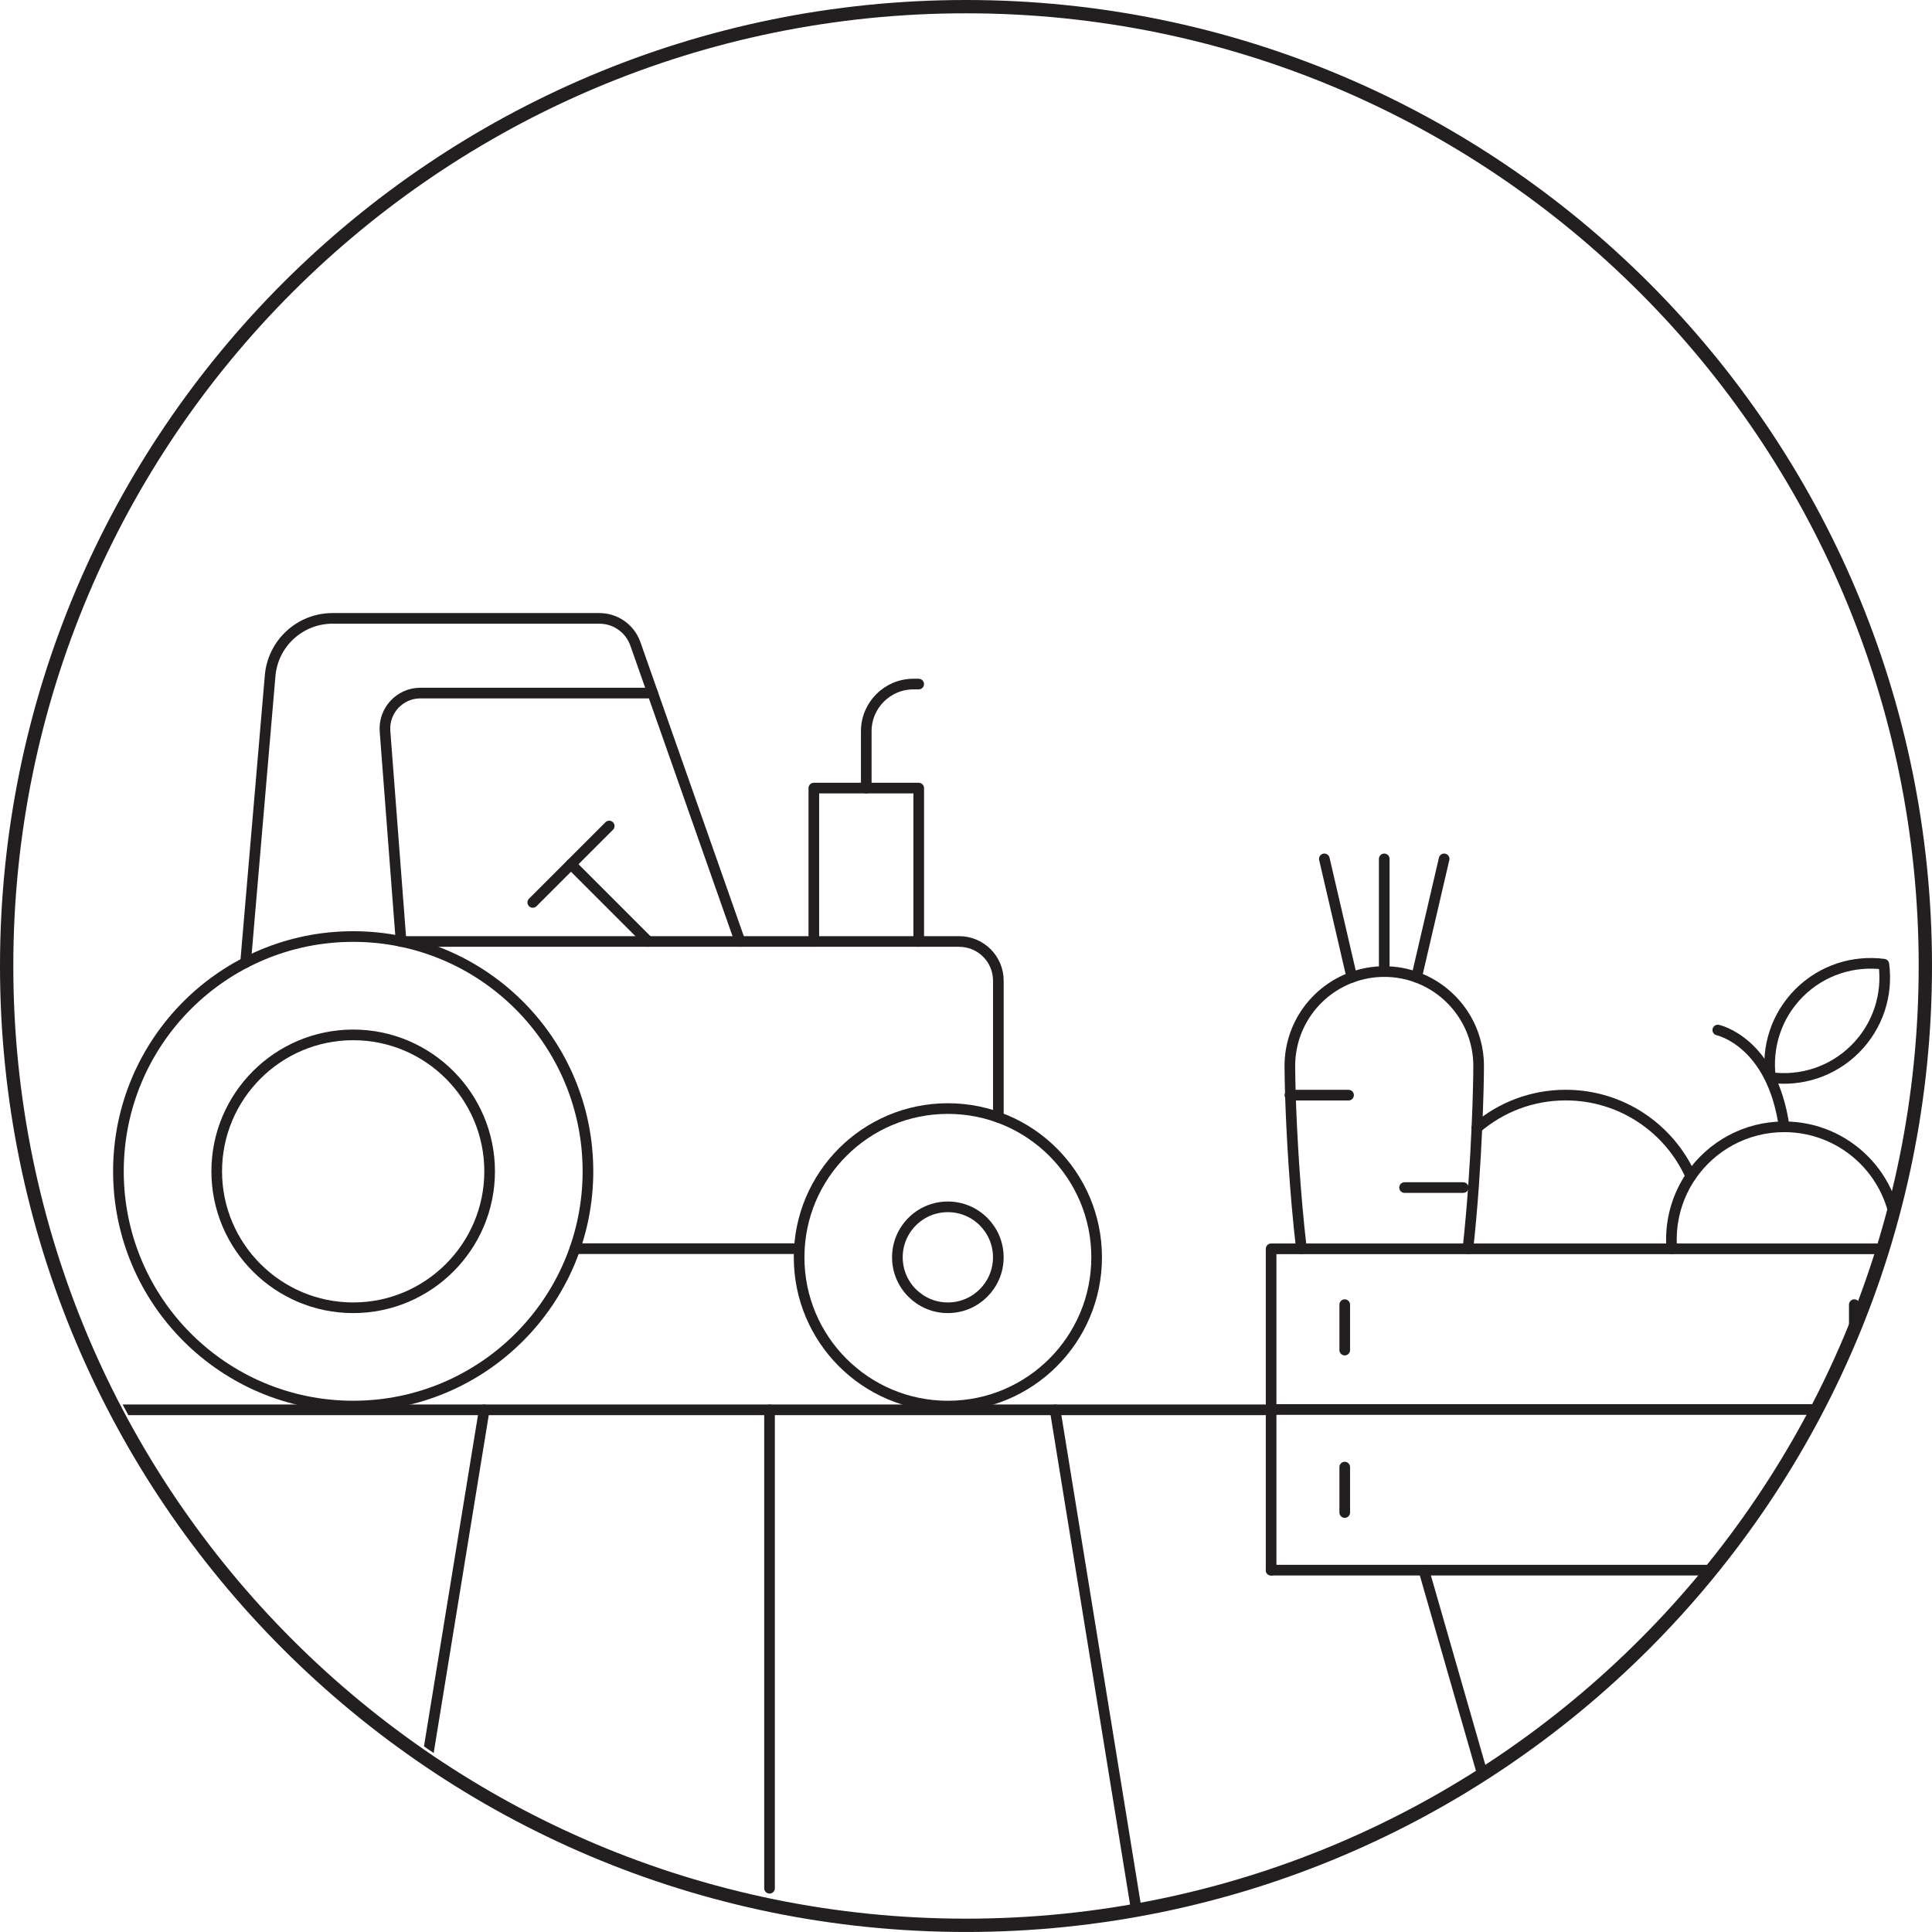
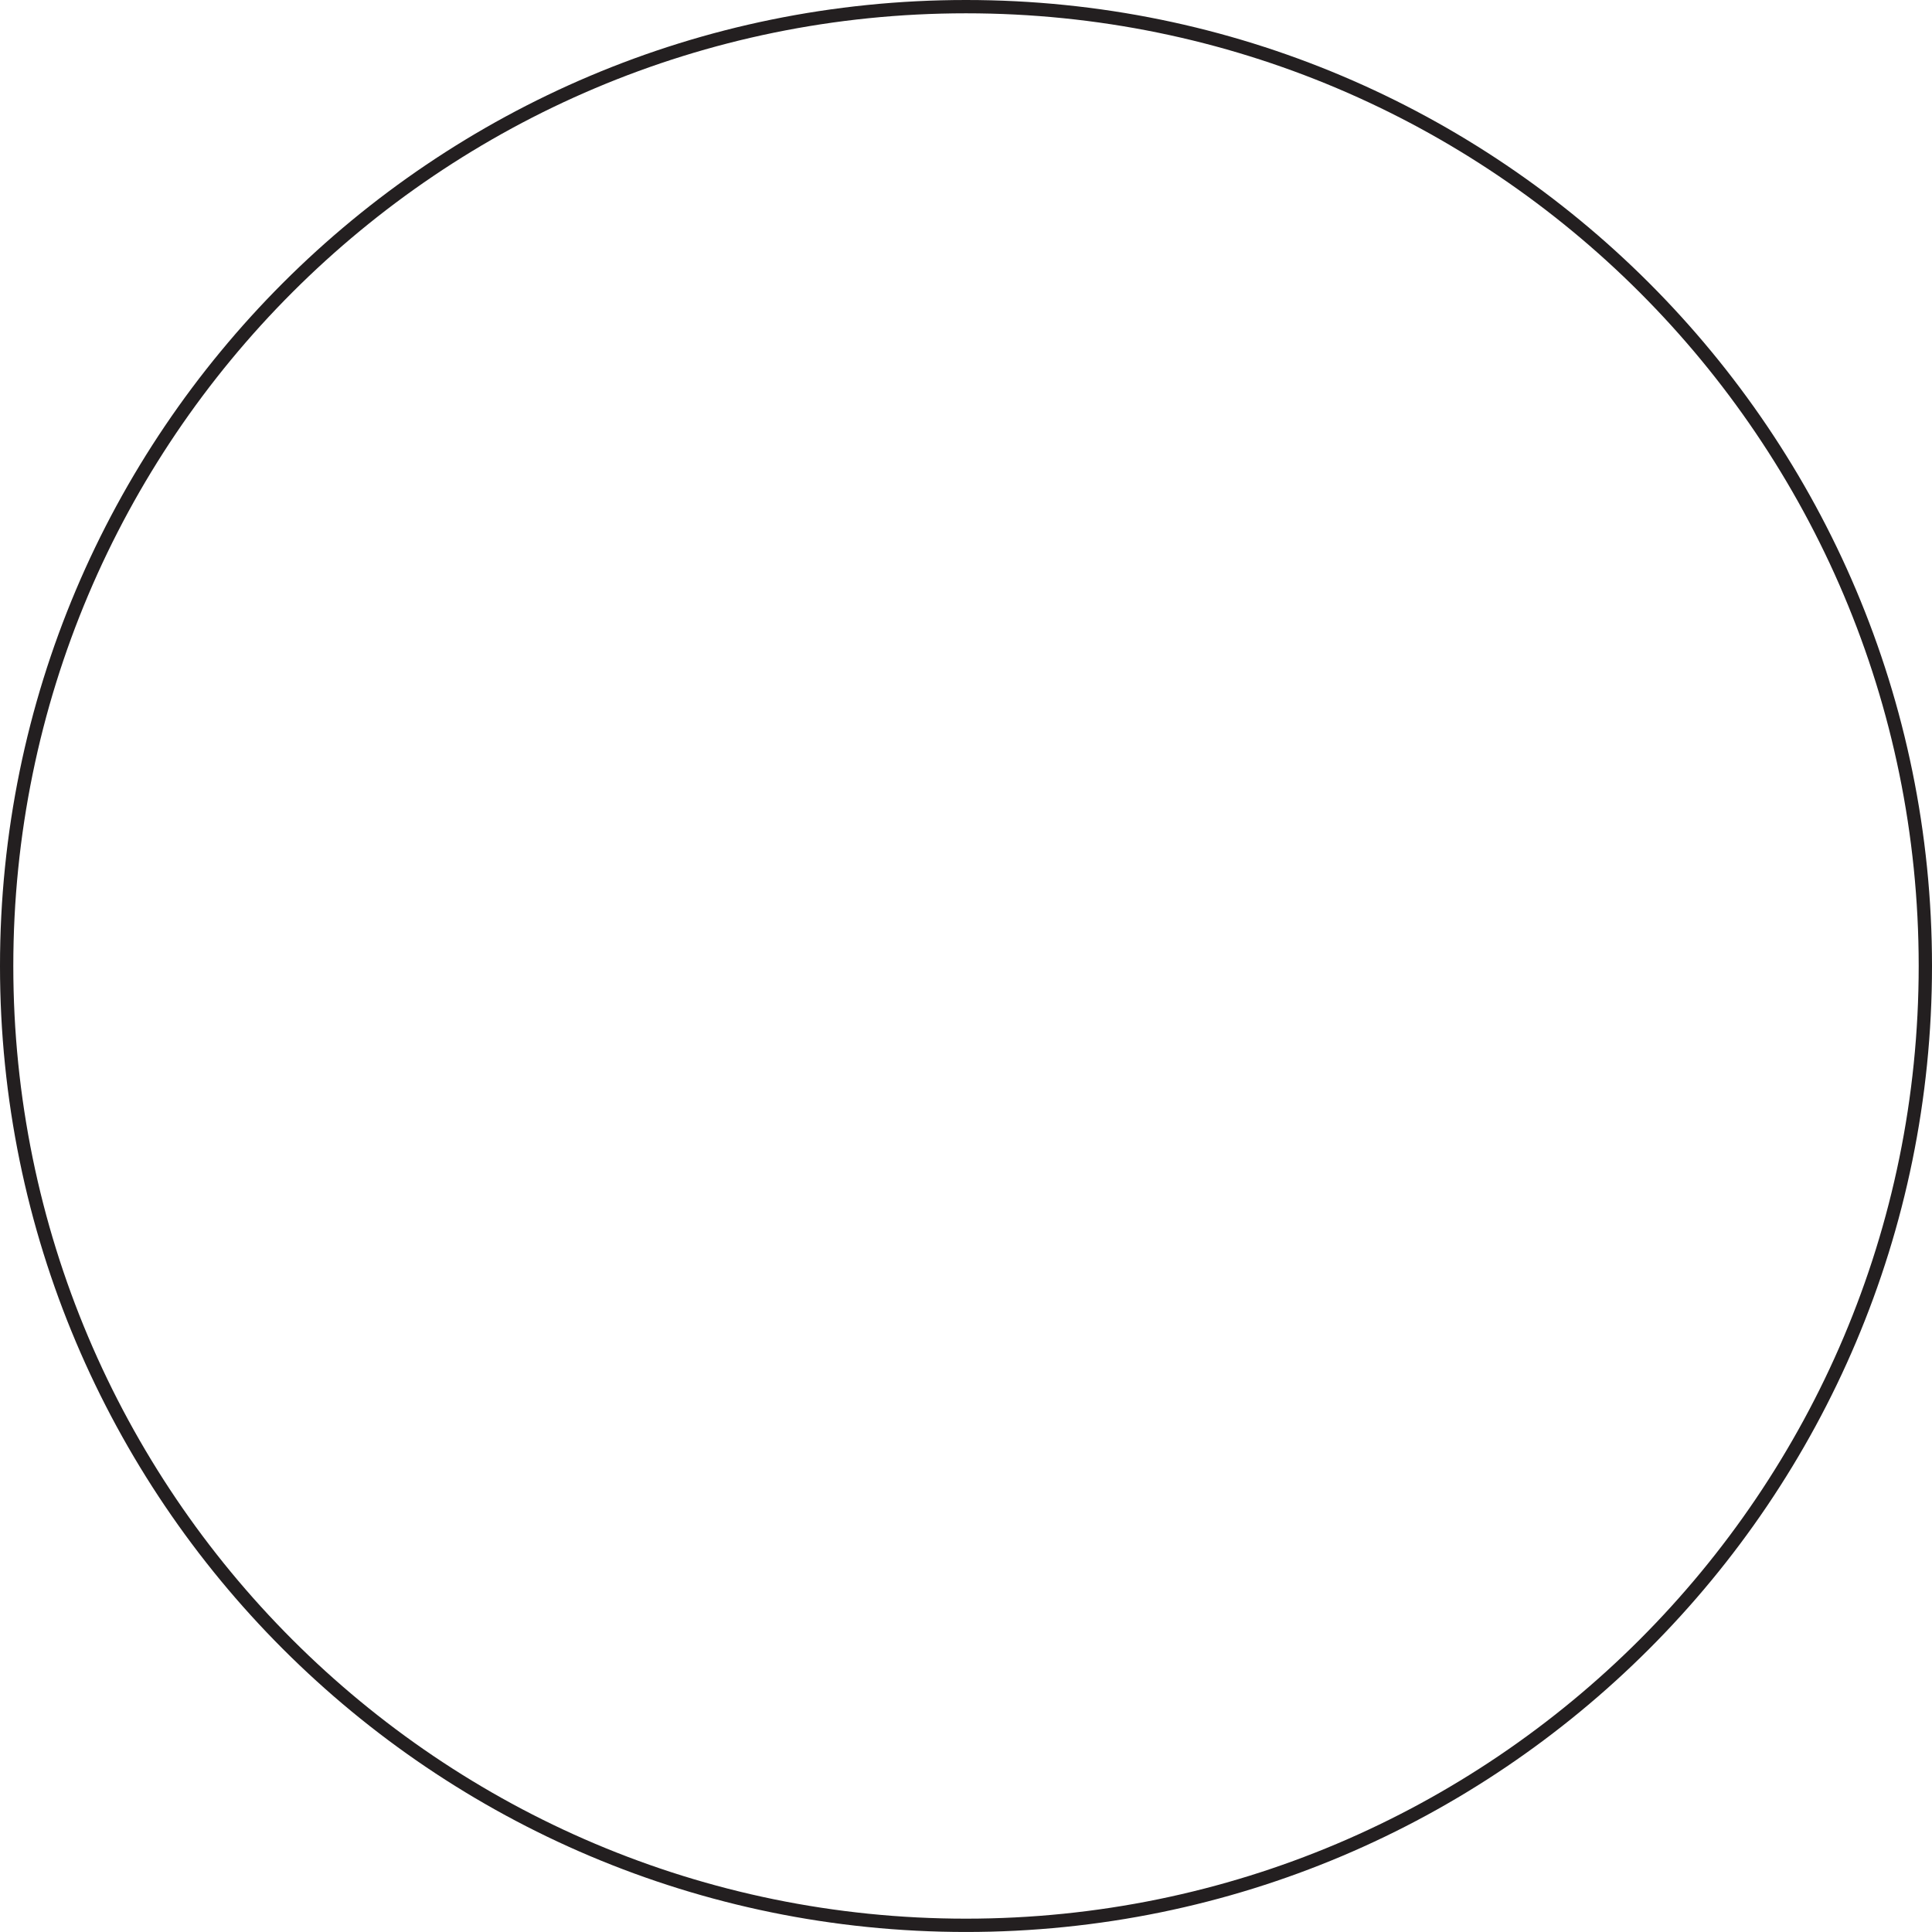
<svg xmlns="http://www.w3.org/2000/svg" xmlns:xlink="http://www.w3.org/1999/xlink" version="1.1" id="Layer_1" x="0px" y="0px" width="72.584px" height="72.583px" viewBox="0 0 72.584 72.583" enable-background="new 0 0 72.584 72.583" xml:space="preserve">
  <path fill="none" stroke="#231F20" stroke-width="0.5" stroke-miterlimit="10" d="M36.292,72.333L36.292,72.333  c-19.904,0-36.042-16.137-36.042-36.042C0.25,16.386,16.388,0.25,36.292,0.25c19.905,0,36.042,16.136,36.042,36.041  C72.334,56.196,56.197,72.333,36.292,72.333z" />
  <g>
    <defs>
-       <path id="SVGID_1_" d="M0.501,36.041c0,19.905,16.136,36.042,36.041,36.042c19.906,0,36.042-16.137,36.042-36.042    S56.448,0,36.542,0C16.637,0,0.501,16.136,0.501,36.041" />
-     </defs>
+       </defs>
    <clipPath id="SVGID_2_">
      <use xlink:href="#SVGID_1_" overflow="visible" />
    </clipPath>
    <line clip-path="url(#SVGID_2_)" fill="none" stroke="#231F20" stroke-width="0.4" stroke-linecap="round" stroke-linejoin="round" stroke-miterlimit="10" x1="18.192" y1="52.968" x2="15.262" y2="70.94" />
    <line clip-path="url(#SVGID_2_)" fill="none" stroke="#231F20" stroke-width="0.4" stroke-linecap="round" stroke-linejoin="round" stroke-miterlimit="10" x1="42.661" y1="71.565" x2="39.64" y2="52.968" />
-     <line clip-path="url(#SVGID_2_)" fill="none" stroke="#231F20" stroke-width="0.4" stroke-linecap="round" stroke-linejoin="round" stroke-miterlimit="10" x1="28.911" y1="70.94" x2="28.911" y2="52.968" />
    <polyline clip-path="url(#SVGID_2_)" fill="none" stroke="#231F20" stroke-width="0.4" stroke-linecap="round" stroke-linejoin="round" stroke-miterlimit="10" points="   47.517,52.966 39.638,52.966 28.912,52.966 18.71,52.966 -3.437,52.966 -10.231,73.271 57.596,73.271 53.493,58.991  " />
    <polyline clip-path="url(#SVGID_2_)" fill="none" stroke="#231F20" stroke-width="0.4" stroke-linecap="round" stroke-linejoin="round" stroke-miterlimit="10" points="   72.433,58.991 72.433,52.954 72.433,46.917 47.755,46.917 47.755,52.954 47.755,58.991  " />
    <line clip-path="url(#SVGID_2_)" fill="none" stroke="#231F20" stroke-width="0.4" stroke-linecap="round" stroke-linejoin="round" stroke-miterlimit="10" x1="47.753" y1="52.954" x2="72.433" y2="52.954" />
    <line clip-path="url(#SVGID_2_)" fill="none" stroke="#231F20" stroke-width="0.4" stroke-linecap="round" stroke-linejoin="round" stroke-miterlimit="10" x1="47.753" y1="58.989" x2="72.433" y2="58.989" />
    <line clip-path="url(#SVGID_2_)" fill="none" stroke="#231F20" stroke-width="0.4" stroke-linecap="round" stroke-linejoin="round" stroke-miterlimit="10" x1="50.521" y1="49.015" x2="50.521" y2="50.722" />
    <line clip-path="url(#SVGID_2_)" fill="none" stroke="#231F20" stroke-width="0.4" stroke-linecap="round" stroke-linejoin="round" stroke-miterlimit="10" x1="50.521" y1="55.118" x2="50.521" y2="56.825" />
    <line clip-path="url(#SVGID_2_)" fill="none" stroke="#231F20" stroke-width="0.4" stroke-linecap="round" stroke-linejoin="round" stroke-miterlimit="10" x1="69.665" y1="49.015" x2="69.665" y2="50.722" />
    <line clip-path="url(#SVGID_2_)" fill="none" stroke="#231F20" stroke-width="0.4" stroke-linecap="round" stroke-linejoin="round" stroke-miterlimit="10" x1="69.665" y1="55.118" x2="69.665" y2="56.825" />
    <path clip-path="url(#SVGID_2_)" fill="none" stroke="#231F20" stroke-width="0.4" stroke-linecap="round" stroke-linejoin="round" stroke-miterlimit="10" d="   M55.483,42.374c0.9-0.77,2.065-1.232,3.338-1.232c2.098,0,3.9,1.252,4.701,3.049" />
    <path clip-path="url(#SVGID_2_)" fill="none" stroke="#231F20" stroke-width="0.4" stroke-linecap="round" stroke-linejoin="round" stroke-miterlimit="10" d="   M71.252,46.917c0.011-0.113,0.015-0.229,0.015-0.348c0-2.34-1.897-4.236-4.235-4.236c-1.458,0-2.746,0.736-3.509,1.857   c-0.459,0.678-0.729,1.498-0.729,2.379c0,0.119,0.005,0.234,0.015,0.348" />
    <path clip-path="url(#SVGID_2_)" fill="none" stroke="#231F20" stroke-width="0.4" stroke-linecap="round" stroke-linejoin="round" stroke-miterlimit="10" d="   M48.894,46.917c-0.252-2.141-0.369-4.381-0.414-5.775c-0.014-0.473-0.021-0.85-0.021-1.094c0-1.531,0.971-2.836,2.33-3.331   c0.381-0.14,0.79-0.216,1.217-0.216c0.426,0,0.836,0.076,1.215,0.214c1.359,0.497,2.33,1.802,2.33,3.333   c0,0.428-0.017,1.27-0.065,2.326c-0.058,1.313-0.162,2.955-0.337,4.543" />
    <line clip-path="url(#SVGID_2_)" fill="none" stroke="#231F20" stroke-width="0.4" stroke-linecap="round" stroke-linejoin="round" stroke-miterlimit="10" x1="50.788" y1="36.717" x2="49.755" y2="32.267" />
-     <line clip-path="url(#SVGID_2_)" fill="none" stroke="#231F20" stroke-width="0.4" stroke-linecap="round" stroke-linejoin="round" stroke-miterlimit="10" x1="54.255" y1="32.268" x2="53.22" y2="36.714" />
    <line clip-path="url(#SVGID_2_)" fill="none" stroke="#231F20" stroke-width="0.4" stroke-linecap="round" stroke-linejoin="round" stroke-miterlimit="10" x1="52.005" y1="36.501" x2="52.005" y2="32.268" />
    <path clip-path="url(#SVGID_2_)" fill="none" stroke="#231F20" stroke-width="0.4" stroke-linecap="round" stroke-linejoin="round" stroke-miterlimit="10" d="   M67.594,37.302c-0.868,0.869-1.226,2.051-1.078,3.18c1.13,0.152,2.313-0.207,3.183-1.076c0.867-0.867,1.227-2.051,1.076-3.182   C69.645,36.076,68.462,36.435,67.594,37.302z" />
    <path clip-path="url(#SVGID_2_)" fill="none" stroke="#231F20" stroke-width="0.4" stroke-linecap="round" stroke-linejoin="round" stroke-miterlimit="10" d="   M64.536,38.698c0,0,2.039,0.428,2.494,3.635" />
    <line clip-path="url(#SVGID_2_)" fill="none" stroke="#231F20" stroke-width="0.4" stroke-linecap="round" stroke-linejoin="round" stroke-miterlimit="10" x1="48.462" y1="41.144" x2="50.664" y2="41.144" />
    <line clip-path="url(#SVGID_2_)" fill="none" stroke="#231F20" stroke-width="0.4" stroke-linecap="round" stroke-linejoin="round" stroke-miterlimit="10" x1="52.769" y1="44.616" x2="54.972" y2="44.616" />
    <circle clip-path="url(#SVGID_2_)" fill="none" stroke="#231F20" stroke-width="0.4" stroke-linecap="round" stroke-linejoin="round" stroke-miterlimit="10" cx="13.269" cy="44.005" r="8.82" />
    <path clip-path="url(#SVGID_2_)" fill="none" stroke="#231F20" stroke-width="0.4" stroke-linecap="round" stroke-linejoin="round" stroke-miterlimit="10" d="   M13.269,49.132c-2.827,0-5.127-2.299-5.127-5.125c0-2.828,2.3-5.127,5.127-5.127c2.827,0,5.126,2.299,5.126,5.127   C18.395,46.833,16.096,49.132,13.269,49.132z" />
    <circle clip-path="url(#SVGID_2_)" fill="none" stroke="#231F20" stroke-width="0.4" stroke-linecap="round" stroke-linejoin="round" stroke-miterlimit="10" cx="35.611" cy="47.237" r="5.589" />
    <circle clip-path="url(#SVGID_2_)" fill="none" stroke="#231F20" stroke-width="0.4" stroke-linecap="round" stroke-linejoin="round" stroke-miterlimit="10" cx="35.61" cy="47.236" r="1.896" />
    <path clip-path="url(#SVGID_2_)" fill="none" stroke="#231F20" stroke-width="0.4" stroke-linecap="round" stroke-linejoin="round" stroke-miterlimit="10" d="   M9.226,36.165l0.923-10.781c0.104-1.216,1.123-2.152,2.344-2.152h10.026c0.609,0,1.15,0.384,1.352,0.958l0.65,1.849l3.282,9.332" />
    <path clip-path="url(#SVGID_2_)" fill="none" stroke="#231F20" stroke-width="0.4" stroke-linecap="round" stroke-linejoin="round" stroke-miterlimit="10" d="   M15.068,35.37l-0.603-7.896c-0.059-0.776,0.554-1.436,1.329-1.436h8.726" />
    <path clip-path="url(#SVGID_2_)" fill="none" stroke="#231F20" stroke-width="0.4" stroke-linecap="round" stroke-linejoin="round" stroke-miterlimit="10" d="   M37.507,41.978v-5.137c0-0.812-0.659-1.47-1.473-1.47h-8.231h-3.449h-9.285" />
    <line clip-path="url(#SVGID_2_)" fill="none" stroke="#231F20" stroke-width="0.4" stroke-linecap="round" stroke-linejoin="round" stroke-miterlimit="10" x1="30.021" y1="46.911" x2="21.599" y2="46.911" />
-     <line clip-path="url(#SVGID_2_)" fill="none" stroke="#231F20" stroke-width="0.4" stroke-linecap="round" stroke-linejoin="round" stroke-miterlimit="10" x1="20.016" y1="33.904" x2="22.888" y2="31.033" />
    <line clip-path="url(#SVGID_2_)" fill="none" stroke="#231F20" stroke-width="0.4" stroke-linecap="round" stroke-linejoin="round" stroke-miterlimit="10" x1="24.353" y1="35.37" x2="21.452" y2="32.469" />
    <polyline clip-path="url(#SVGID_2_)" fill="none" stroke="#231F20" stroke-width="0.4" stroke-linecap="round" stroke-linejoin="round" stroke-miterlimit="10" points="   30.575,35.37 30.575,29.608 32.545,29.608 34.516,29.608 34.516,35.37  " />
    <path clip-path="url(#SVGID_2_)" fill="none" stroke="#231F20" stroke-width="0.4" stroke-linecap="round" stroke-linejoin="round" stroke-miterlimit="10" d="   M32.545,29.608v-2.135c0-0.98,0.793-1.773,1.773-1.773h0.197" />
  </g>
</svg>